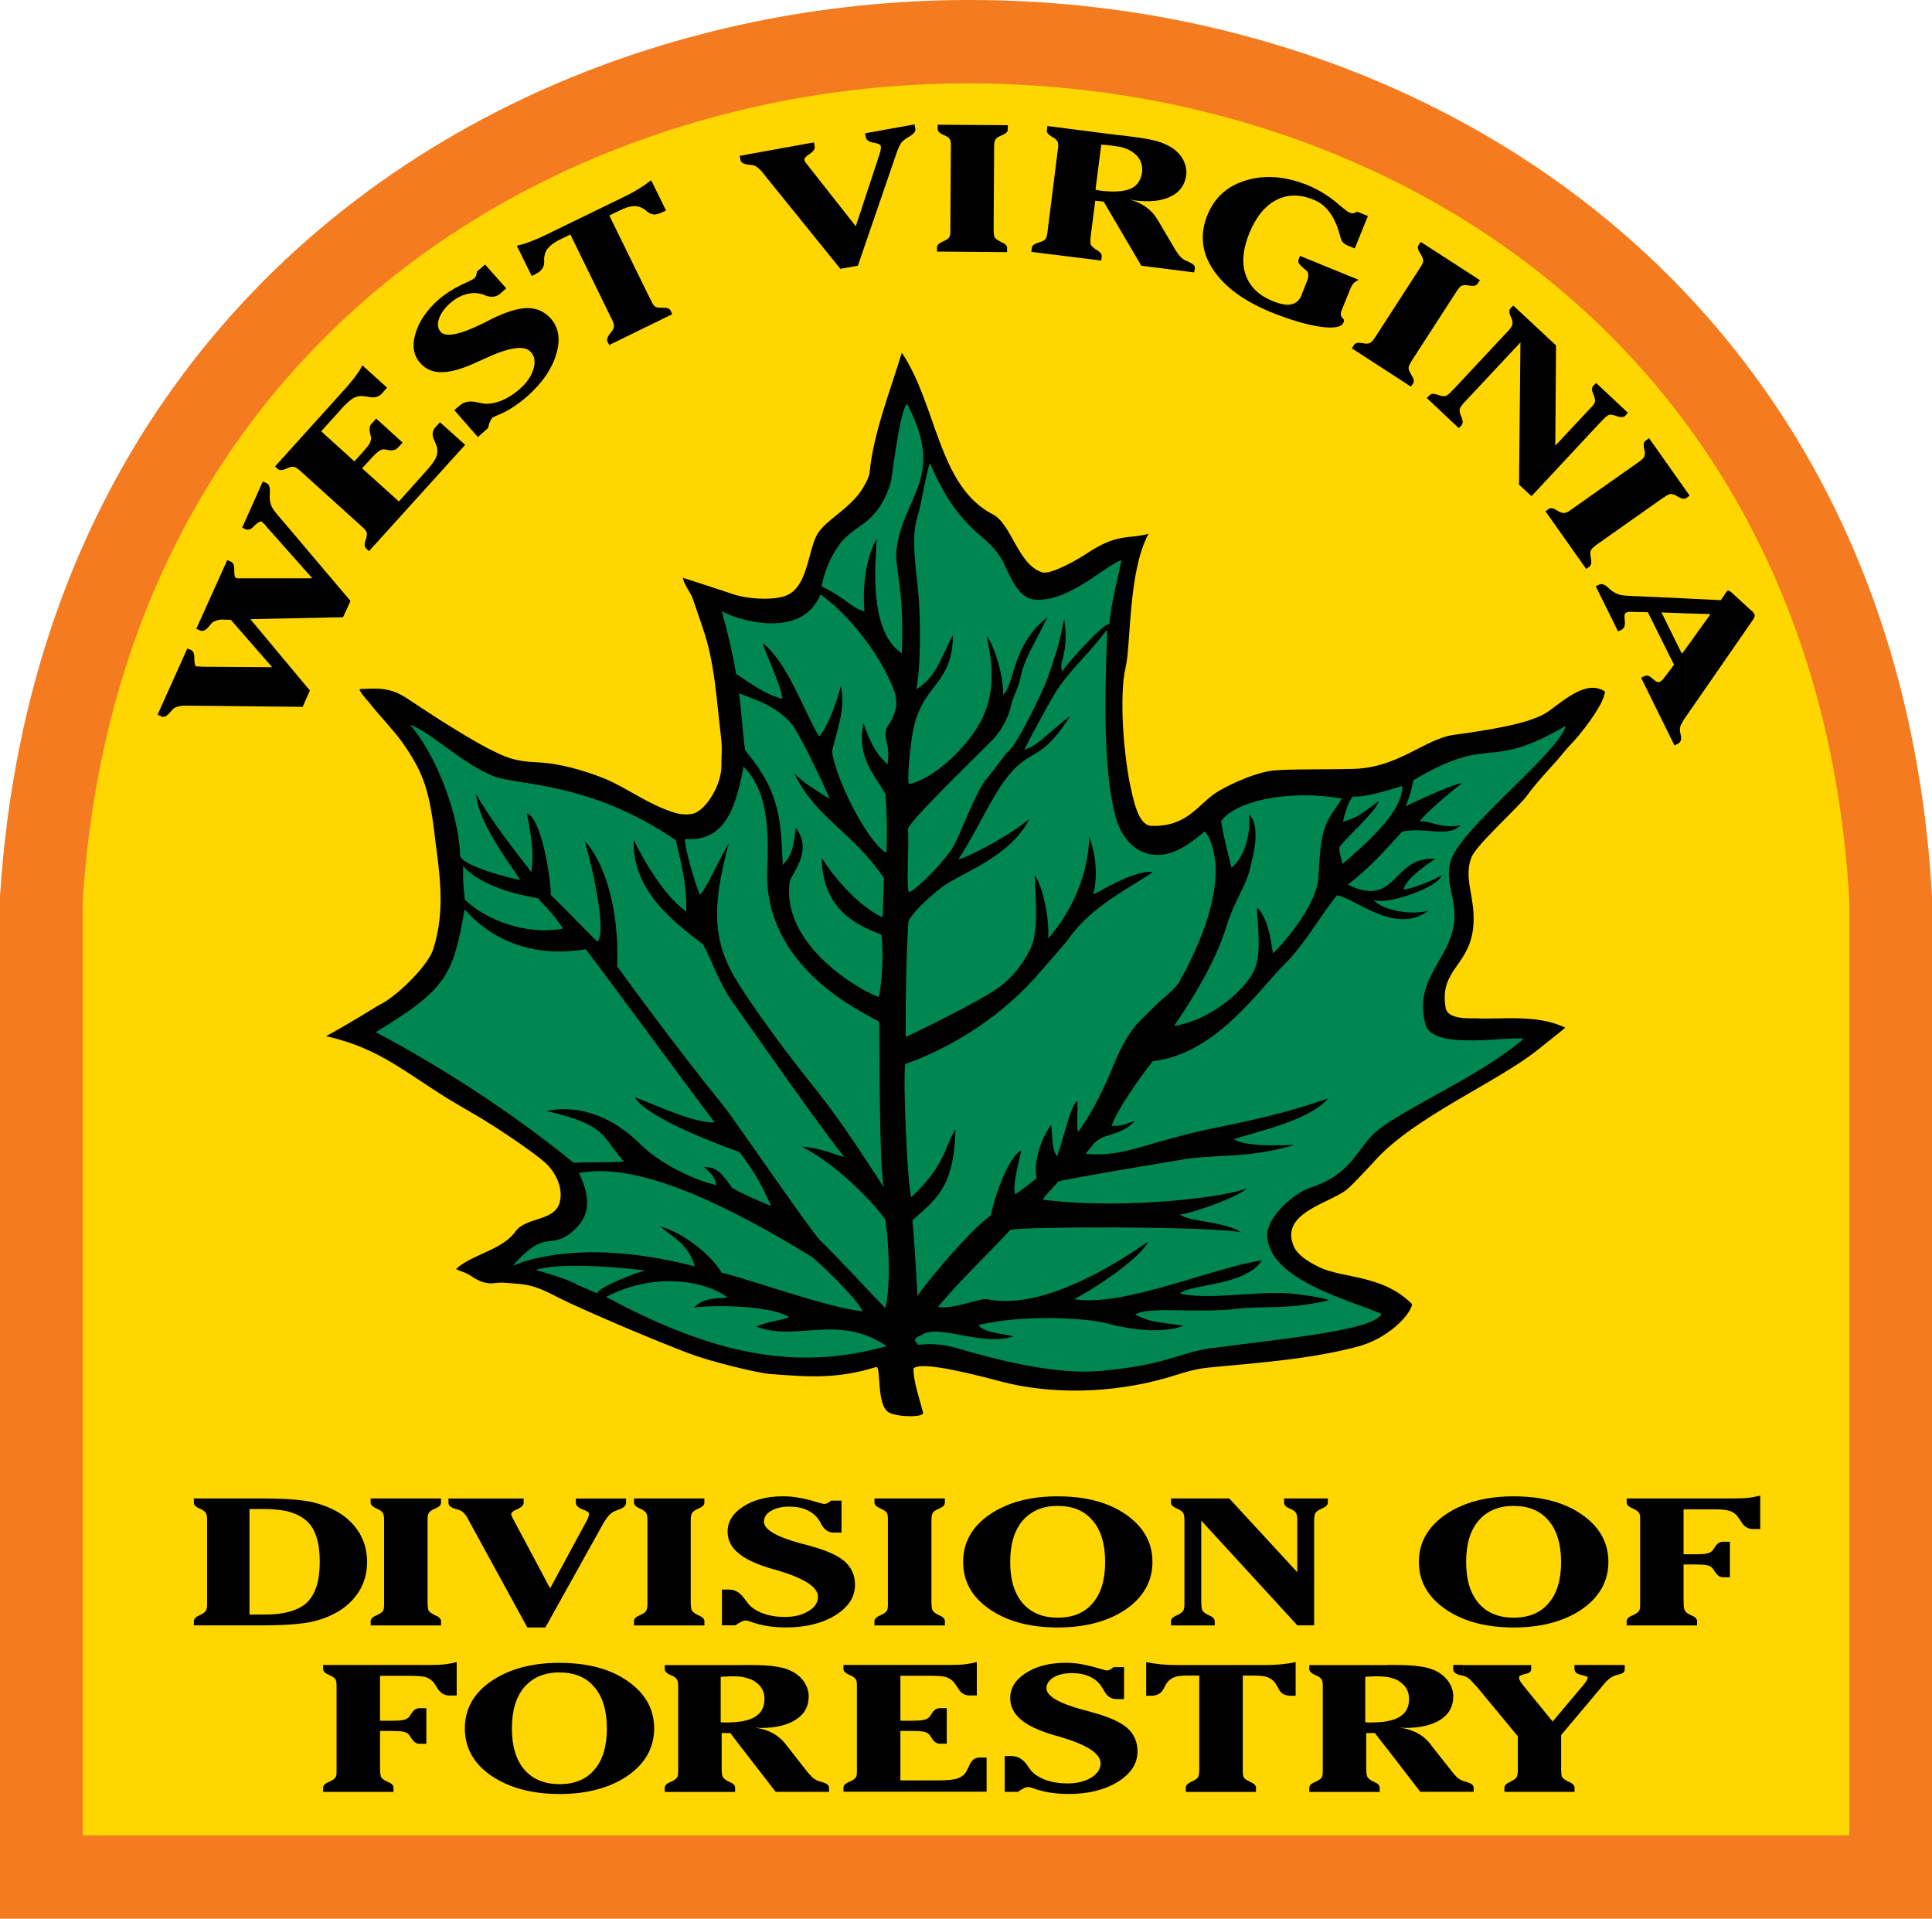
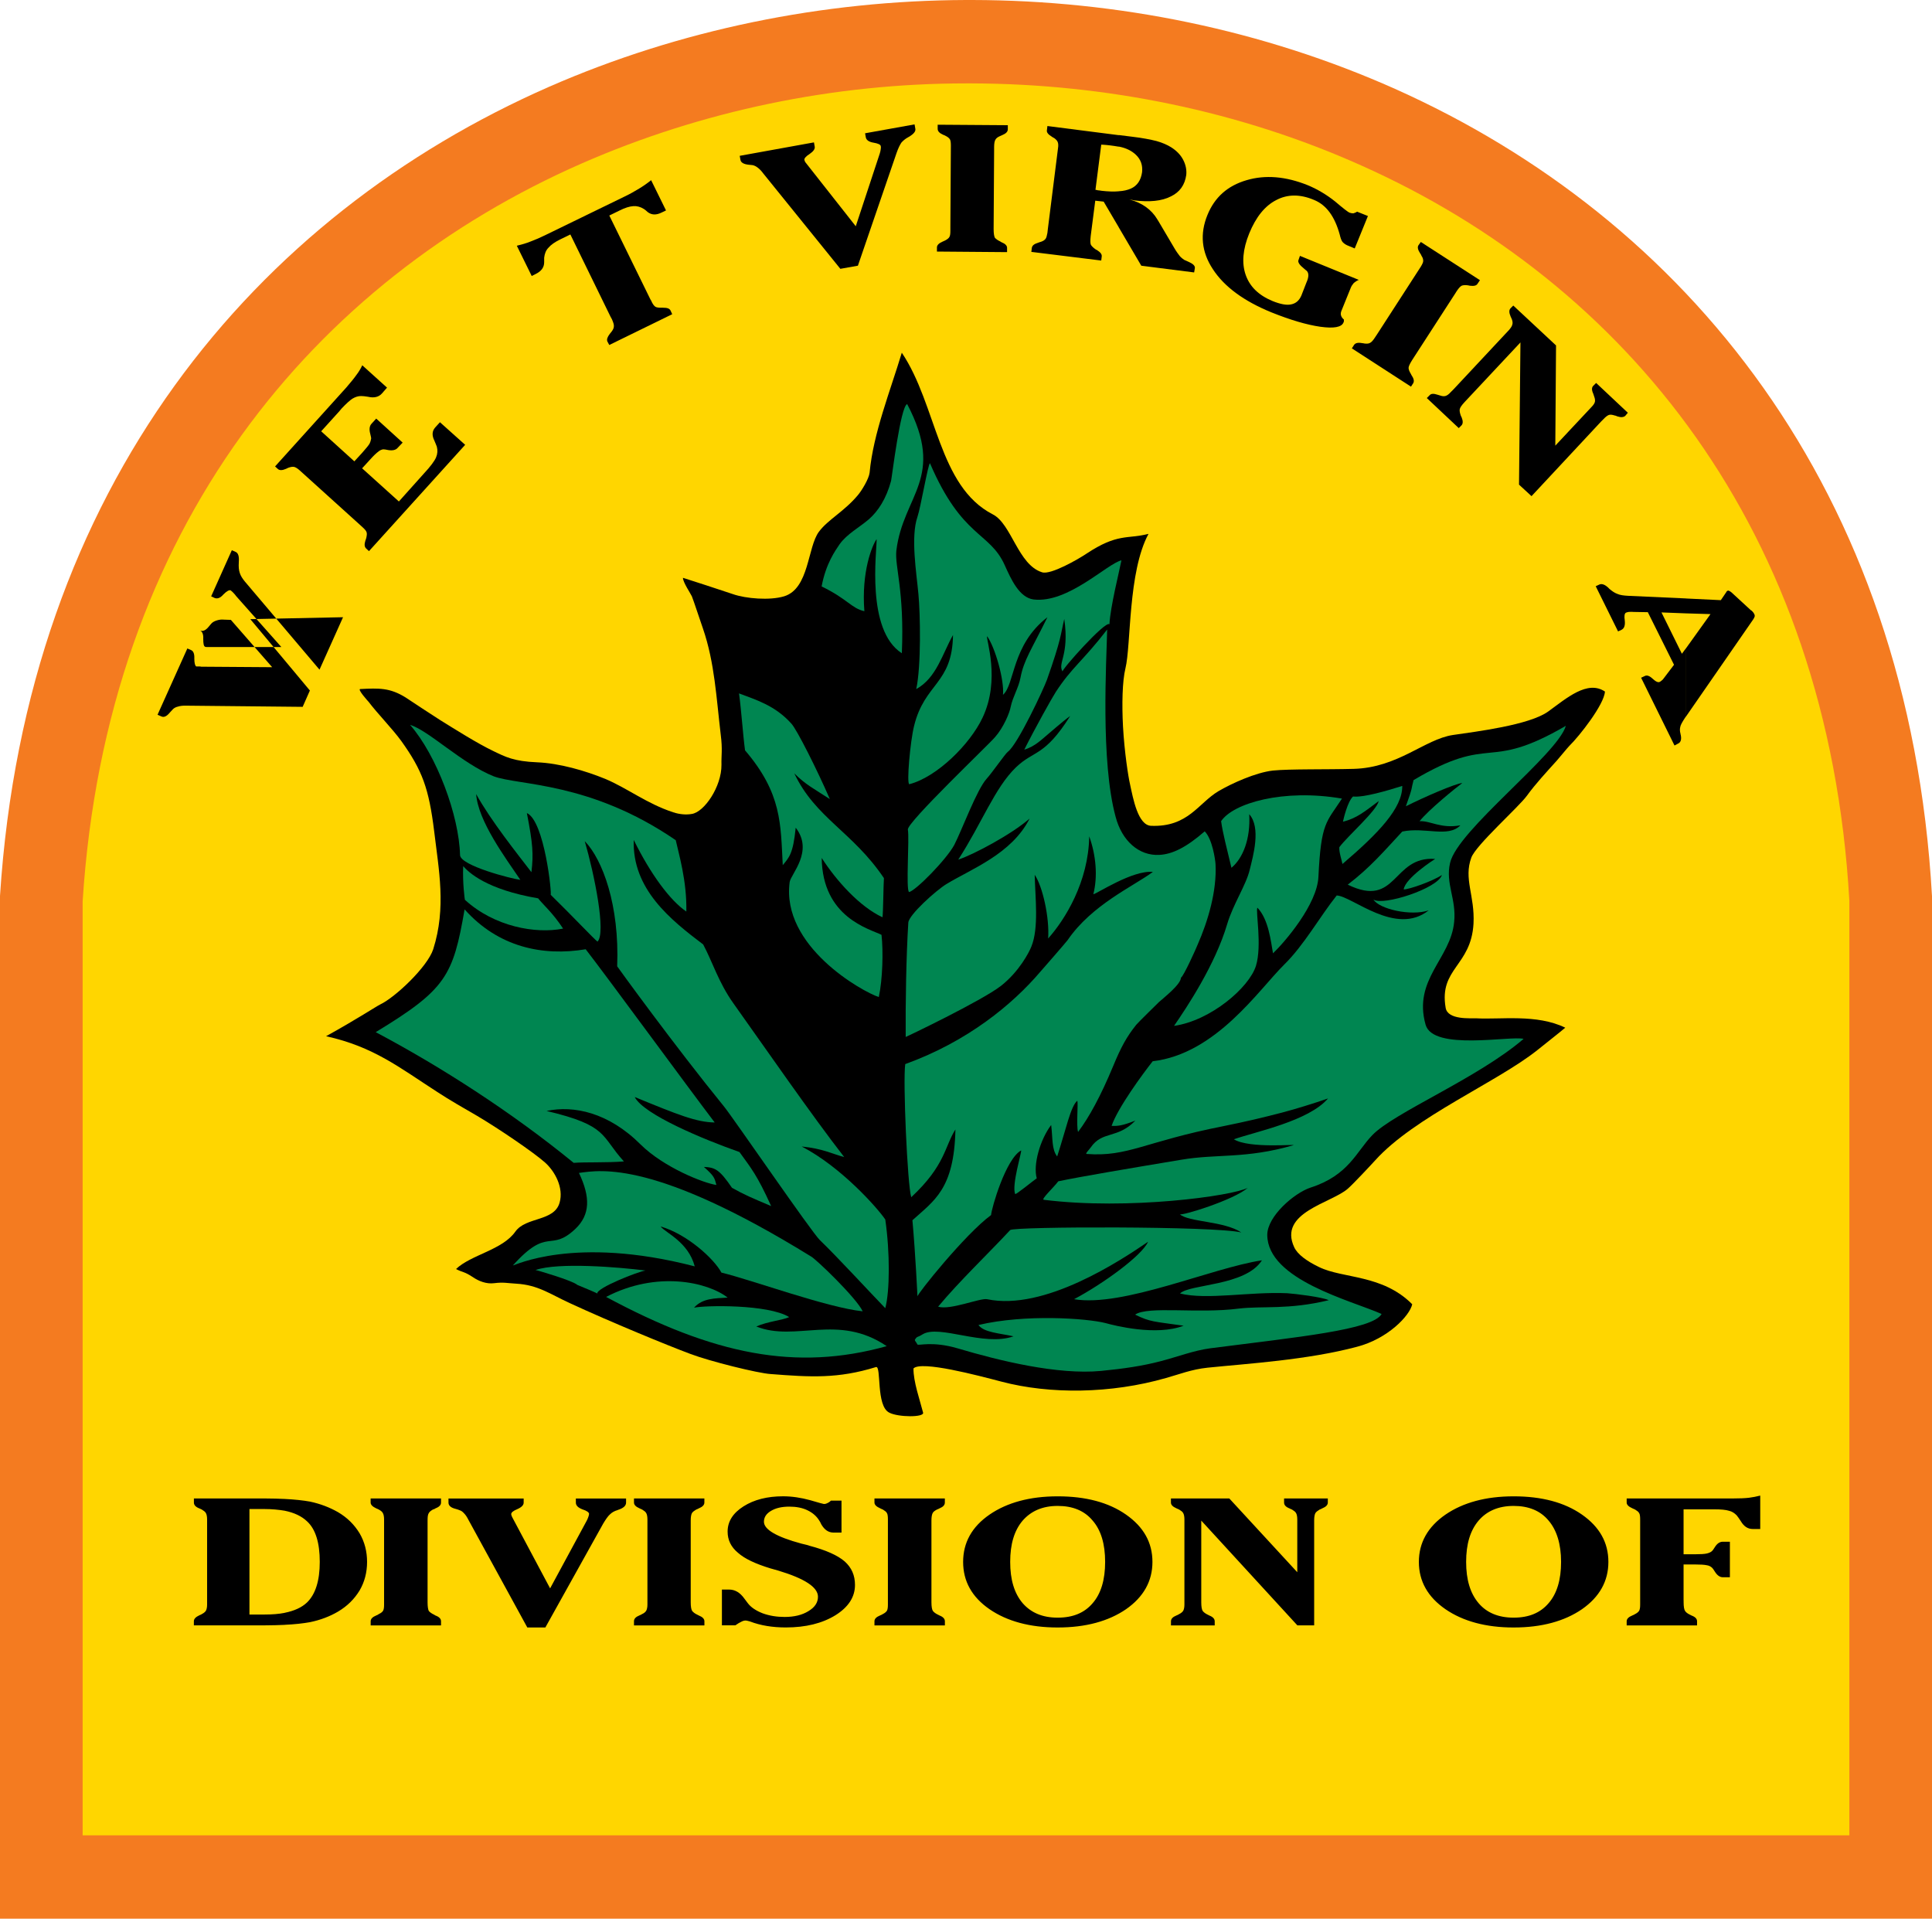
<svg xmlns="http://www.w3.org/2000/svg" id="brngafouzv-Layer_1" x="0px" y="0px" viewBox="0 0 471.28 468" style="enable-background:new 0 0 471.28 468;" xml:space="preserve">
  <style type="text/css"> .brngafouzv-st0{fill:#F47B20;} .brngafouzv-st1{fill:#FFD600;} .brngafouzv-st2{fill-rule:evenodd;clip-rule:evenodd;} .brngafouzv-st3{fill-rule:evenodd;clip-rule:evenodd;fill:#008651;} </style>
  <path class="brngafouzv-st0" d="M235.64,468H10.08H0v-10.14V219.17v-0.64C6.45,118.38,62.53,52.51,133.96,21.16 C165.84,7.21,200.77,0.12,235.64,0c0.53,0,1.05,0,1.52,0c35.57,0.06,70.97,7.33,103.14,21.68c70.5,31.53,125.35,97.16,130.98,196.9 v0.59v238.69V468H461.2H235.64z" />
  <path class="brngafouzv-st1" d="M235.64,447.67h215.48V219.7c-5.16-90.95-54.97-150.73-119.02-179.32c-29.65-13.3-62.29-19.92-94.94-20.04 c-0.47,0-1,0-1.52,0c-32.17,0-64.4,6.68-93.7,19.51C77,68.33,26.02,128.34,20.16,219.82v227.85H235.64z" />
  <g>
    <path class="brngafouzv-st2" d="M216.95,344.58c-3.34-1.58-1.88-11.55-3.28-11.13c-9.26,2.87-15.94,2.46-25.67,1.7 c-3.05-0.17-14.88-3.11-19.63-4.92c-5.51-2.05-19.46-7.79-29.36-12.37c-4.86-2.23-7.79-4.45-13.07-4.75 c-2.17-0.12-3.11-0.41-5.39-0.12c-1.88,0.24-3.75-0.47-5.27-1.52c-2.17-1.41-2.23-1-4.04-1.93c3.69-3.52,11.31-4.63,14.48-9.14 c2.58-3.63,9.44-2.4,10.78-7.03c1.06-3.69-1.17-7.68-3.52-9.79c-2.75-2.46-11.37-8.32-16.64-11.43c-3.05-1.76-6.74-3.87-9.67-5.8 c-9.2-5.92-15.47-11.02-27.13-13.6c7.33-4.04,12.42-7.38,13.19-7.74c3.63-1.7,11.54-9.14,12.95-13.48 c3.22-10.14,1.35-19.34,0.23-28.77c-1.29-10.43-2.87-14.83-8.03-22.03c-2.23-3.05-5.8-6.68-7.97-9.55 c-0.18-0.18-2.75-3.05-2.05-3.11c4.57-0.23,7.21-0.35,11.08,2.05c0.23,0.18,7.74,5.1,8.32,5.45c3.69,2.29,9.14,5.74,13.07,7.62 c2.93,1.41,4.98,2.52,10.72,2.75c5.45,0.23,11.72,2.05,16.58,4.04c5.45,2.29,10.14,6.04,16.58,8.15c1.58,0.53,3.22,0.64,4.51,0.41 c3.05-0.41,7.33-6.68,7.27-12.01c-0.06-2.29,0.29-3.69-0.18-7.33c-1.06-8.85-1.47-17.58-4.34-25.9c-0.47-1.29-2.29-6.86-2.7-7.85 c-0.29-0.64-2.23-3.52-2.17-4.51c1.7,0.53,8.91,2.87,12.19,3.98c3.16,1.11,9.02,1.58,12.48,0.53c6.15-1.88,5.68-12.01,8.5-15.76 c2.23-2.99,6.09-4.86,9.49-8.91c0.94-1.11,2.7-3.98,2.87-5.51c0.88-9.55,5.1-20.1,7.85-29.24c8.61,12.83,8.85,32.58,22.21,39.44 c4.57,2.34,6.15,12.31,12.01,14.12c2.11,0.7,8.96-3.28,10.78-4.51c7.68-5.1,9.96-3.52,15.18-4.86c-5.04,9.32-4.22,27.07-5.63,32.82 c-0.76,3.11-0.88,8.73-0.59,14.18c0.35,6.27,1.29,12.25,1.7,14.01c0.76,3.52,1.93,10.08,5.16,10.2c9.02,0.35,11.49-5.51,16.41-8.44 c3.28-1.93,9.14-4.57,13.3-5.04c4.1-0.41,13.07-0.23,19.69-0.41c10.84-0.29,17.29-7.21,24.2-8.26c5.57-0.82,18.64-2.4,23.27-5.74 c4.45-3.22,9.55-7.74,13.83-4.86c-0.18,3.16-6.21,10.84-8.67,13.24c-0.47,0.47-2.52,2.99-3.05,3.58c-2.58,2.87-5.16,5.63-7.33,8.61 c-2.05,2.81-12.37,11.96-13.54,15.06c-1.93,5.22,0.88,9.26,0.53,16.12c-0.59,10.37-8.44,10.9-6.8,20.51 c0.47,3.05,6.21,2.52,7.44,2.58c5.92,0.35,14.77-1.11,21.74,2.29c-1.23,1.06-4.98,3.99-6.86,5.51c-9.79,7.79-30,16.29-39.5,26.84 c-1,1.11-5.39,5.8-6.68,6.92c-3.99,3.52-17.05,5.8-13.07,14.3c0.82,1.76,3.11,3.4,6.04,4.81c5.86,2.87,15.47,1.76,22.74,9.08 c-0.64,2.87-6.04,8.44-13.48,10.37c-12.07,3.22-26.66,4.1-36.45,5.1c-3.93,0.41-6.97,1.64-10.14,2.52 c-13.48,3.87-28.36,3.99-40.14,0.88c-5.8-1.52-19.51-5.16-21.45-3.22c-0.06,3.17,1.58,7.79,2.34,10.78 C225.5,345.76,219.11,345.7,216.95,344.58z" />
    <path d="M417.25,149.79l-5.98-0.18v-3.63l8.5,0.41l1.35-1.99c0-0.06,0.06-0.12,0.12-0.18c0-0.06,0.06-0.06,0.18-0.12 c0.12-0.06,0.23-0.06,0.47,0.06c0.18,0.12,0.47,0.29,0.76,0.59l4.45,4.1c0,0,0.06,0,0.12,0.06c0.35,0.29,0.58,0.59,0.7,0.88 c0.12,0.18,0.12,0.35,0.12,0.53c-0.06,0.23-0.17,0.47-0.41,0.82l-16.35,23.62v-16.64L417.25,149.79z M411.27,149.61l-5.98-0.23 l4.98,10.08l1-1.35v16.64l-0.29,0.41c-0.64,1-1.05,1.7-1.11,2.17c-0.12,0.47-0.12,1,0.06,1.64c0,0.06,0,0.18,0.06,0.29 c0.23,1.11,0,1.82-0.64,2.11l-0.88,0.47l-8.15-16.53l0.88-0.41c0.53-0.29,1.17-0.06,1.93,0.65c0.76,0.7,1.35,1,1.76,0.76 c0.12-0.06,0.29-0.18,0.41-0.29c0.18-0.12,0.29-0.23,0.47-0.47l2.58-3.4l-6.39-12.83l-3.52-0.06c-0.47-0.06-0.82,0-1.17,0 c-0.29,0.06-0.53,0.12-0.64,0.18c-0.35,0.18-0.47,0.82-0.29,1.93c0.12,1.17-0.12,1.88-0.76,2.23l-0.88,0.41l-5.45-11.02l0.88-0.41 c0.64-0.29,1.46,0,2.46,1.05l0.06,0.06c0.64,0.53,1.23,0.94,1.88,1.17c0.64,0.29,1.52,0.41,2.64,0.47l14.12,0.64V149.61z" />
-     <path d="M376.99,124.71l0.82-0.59c0.41-0.29,1.06-0.18,1.88,0.29c0.29,0.18,0.47,0.29,0.65,0.41c0.53,0.23,0.94,0.35,1.29,0.29 c0.35,0,0.82-0.23,1.41-0.64l0.82-0.59l16.12-11.37c0.59-0.41,0.94-0.82,1.11-1.11c0.12-0.35,0.18-0.76,0.12-1.29 c-0.06-0.23-0.12-0.47-0.18-0.76c-0.18-0.94-0.06-1.58,0.41-1.88l0.82-0.59l9.9,14.01l-0.82,0.59c-0.47,0.29-1.11,0.23-1.93-0.29 c-0.29-0.12-0.47-0.29-0.64-0.35c-0.47-0.23-0.88-0.35-1.29-0.35c-0.35,0.06-0.88,0.29-1.58,0.82l-0.64,0.41l-15.71,11.08 c-0.88,0.64-1.35,1.11-1.52,1.52c-0.12,0.35-0.12,0.88,0,1.58c0,0.12,0.06,0.23,0.06,0.35c0.18,1,0.06,1.58-0.35,1.93l-0.82,0.59 L376.99,124.71z" />
    <path d="M397.09,100.68l-0.64,0.76c-0.41,0.35-1.05,0.41-1.93,0.12c-0.29-0.12-0.53-0.23-0.7-0.23c-0.53-0.18-1-0.23-1.35-0.12 c-0.35,0.12-0.82,0.47-1.41,1.11l-0.53,0.53l-16.94,18.17l-3.05-2.81l0.35-34.69L357.24,98.1c-0.7,0.76-1.11,1.35-1.17,1.76 c-0.06,0.41,0.06,0.94,0.29,1.58c0.06,0.12,0.12,0.23,0.18,0.35c0.35,0.88,0.35,1.52,0,1.93l-0.7,0.7l-7.79-7.33l0.7-0.7 c0.35-0.41,1-0.41,1.88-0.12c0.35,0.12,0.59,0.18,0.76,0.23c0.53,0.18,0.94,0.18,1.29,0.06c0.35-0.12,0.76-0.41,1.23-0.94l0.7-0.7 l13.48-14.42c0.47-0.53,0.76-1,0.82-1.35c0.12-0.35,0.06-0.76-0.12-1.29c-0.06-0.18-0.18-0.35-0.29-0.64 c-0.41-0.94-0.41-1.58-0.06-1.99l0.7-0.7l10.43,9.73l-0.18,24.44l8.79-9.38c0.53-0.53,0.82-1,0.88-1.35c0.06-0.35,0-0.76-0.18-1.23 c-0.06-0.18-0.12-0.41-0.23-0.7c-0.41-0.88-0.41-1.52,0-1.93l0.7-0.7L397.09,100.68z" />
    <path d="M329.76,84.97l0.53-0.82c0.29-0.47,0.94-0.64,1.88-0.47c0.35,0.06,0.59,0.06,0.76,0.12c0.59,0.06,1,0,1.29-0.18 c0.35-0.18,0.7-0.59,1.05-1.11l0.59-0.88l10.72-16.58c0.35-0.59,0.59-1.05,0.59-1.41c0-0.41-0.12-0.82-0.41-1.23 c-0.06-0.18-0.18-0.41-0.35-0.64c-0.53-0.82-0.7-1.47-0.41-1.93l0.59-0.82l14.42,9.32l-0.59,0.88c-0.29,0.47-0.88,0.59-1.88,0.47 c-0.29-0.06-0.53-0.12-0.7-0.12c-0.53-0.06-1,0-1.29,0.12c-0.35,0.18-0.76,0.64-1.23,1.35l-0.41,0.65l-10.43,16.12 c-0.59,0.94-0.88,1.58-0.88,1.93c0,0.41,0.24,0.94,0.59,1.52c0.06,0.12,0.12,0.23,0.18,0.35c0.53,0.76,0.64,1.41,0.35,1.88 l-0.53,0.82L329.76,84.97z" />
    <path d="M331.46,68.27c-0.47,0.18-0.88,0.47-1.23,0.76c-0.29,0.35-0.59,0.76-0.76,1.23l-2.23,5.51c-0.18,0.41-0.23,0.82-0.12,1.17 c0.12,0.41,0.35,0.7,0.7,1c0,0.12,0,0.29,0,0.41c0,0.12-0.06,0.23-0.12,0.35c-0.47,1.11-2.34,1.46-5.63,1 c-3.28-0.47-7.27-1.64-11.95-3.52c-6.74-2.75-11.49-6.27-14.24-10.49c-2.81-4.22-3.22-8.67-1.35-13.24 c1.76-4.34,4.92-7.15,9.55-8.5c4.57-1.35,9.55-0.94,14.94,1.23c2.4,1,4.63,2.34,6.68,3.98c1.99,1.7,3.16,2.58,3.46,2.7 c0.35,0.12,0.64,0.18,0.94,0.18c0.23-0.06,0.59-0.18,0.94-0.41l2.64,1.06l-3.22,7.91l-1.41-0.59c-0.64-0.23-1.11-0.53-1.46-0.88 c-0.29-0.29-0.47-0.76-0.64-1.35c-0.06-0.12-0.06-0.29-0.12-0.47c-1.23-4.51-3.28-7.33-6.33-8.56c-3.34-1.41-6.45-1.41-9.2,0.06 c-2.75,1.41-4.92,4.1-6.56,8.09c-1.58,3.87-1.88,7.27-0.88,10.14c1,2.87,3.16,4.98,6.56,6.39c1.88,0.76,3.4,1.06,4.51,0.82 c1.17-0.23,1.99-0.94,2.52-2.17l1.23-3.16c0.35-0.76,0.47-1.35,0.47-1.76c0-0.47-0.12-0.82-0.41-1.11 c-0.18-0.12-0.35-0.29-0.64-0.53c-1.11-0.88-1.58-1.58-1.35-2.11l0.35-1L331.46,68.27z" />
    <path d="M272.91,46.65c1.17-0.06,2.11-0.29,2.93-0.64c1.58-0.7,2.46-2.05,2.75-3.99c0.18-1.7-0.29-3.11-1.52-4.28 c-1-0.94-2.34-1.64-4.16-1.99v-2.81l3.28,0.41c2.52,0.29,4.51,0.7,5.92,1.05c1.46,0.41,2.64,0.94,3.57,1.52 c1.29,0.82,2.29,1.82,2.93,3.05c0.64,1.23,0.88,2.46,0.76,3.69c-0.35,2.46-1.58,4.22-3.81,5.27c-2.17,1.11-5.16,1.41-8.97,0.94 c-0.06-0.06-0.29-0.06-0.53-0.12c-0.29-0.06-0.47-0.06-0.64-0.12c3.16,0.82,5.45,2.46,6.92,4.92c0.06,0.12,0.12,0.23,0.18,0.29 l3.98,6.74c0.47,0.82,0.94,1.41,1.29,1.88c0.35,0.41,0.76,0.7,1.11,0.94c0.23,0.12,0.58,0.23,1.05,0.47 c1.05,0.47,1.58,0.94,1.52,1.52l-0.18,1.06l-12.89-1.64l-5.51-9.38V46.65z M268.63,35.28l-1.41,11.02c0.18,0,0.35,0.06,0.59,0.12 c0.23,0,0.53,0.06,0.94,0.12c1.58,0.18,2.99,0.23,4.16,0.12v8.79l-3.69-6.27l-2.05-0.23l-1.05,8.15l-0.06,0.47 c-0.12,1.11-0.12,1.82,0.06,2.17c0.23,0.35,0.59,0.7,1.17,1.11c0.12,0.06,0.23,0.12,0.35,0.18c0.82,0.53,1.17,1,1.11,1.52l-0.12,1 l-17.05-2.11l0.12-1c0.12-0.59,0.59-0.94,1.52-1.23c0.29-0.12,0.53-0.18,0.7-0.23c0.53-0.18,0.88-0.41,1.11-0.7 c0.23-0.29,0.35-0.82,0.47-1.47l0.12-1.05l2.46-19.57c0.12-0.7,0.06-1.23-0.06-1.52c-0.12-0.35-0.41-0.65-0.88-1 c-0.18-0.06-0.35-0.18-0.59-0.35c-0.88-0.53-1.29-1.06-1.17-1.58l0.12-1l17.41,2.23v2.81c-0.35-0.06-0.7-0.12-1.11-0.18 c-0.76-0.12-1.41-0.18-1.88-0.23C269.51,35.34,269.04,35.28,268.63,35.28z" />
    <path d="M228.55,61.36v-1c0-0.53,0.41-1,1.35-1.41c0.29-0.12,0.53-0.23,0.64-0.29c0.53-0.29,0.88-0.53,1.06-0.88 c0.18-0.29,0.23-0.82,0.23-1.52v-1l0.12-19.75c0-0.7-0.06-1.23-0.23-1.52c-0.18-0.29-0.53-0.59-1-0.82 c-0.18-0.12-0.35-0.18-0.64-0.29c-0.94-0.41-1.35-0.88-1.35-1.46v-1l17.11,0.12v1c0,0.59-0.47,1.05-1.35,1.41 c-0.29,0.12-0.53,0.23-0.65,0.29c-0.53,0.23-0.88,0.53-1.05,0.88c-0.17,0.29-0.29,0.88-0.29,1.76v0.76l-0.12,19.22 c0,1.05,0.12,1.76,0.29,2.11c0.23,0.29,0.7,0.64,1.35,0.94c0.06,0.06,0.18,0.12,0.29,0.18c0.88,0.35,1.35,0.82,1.35,1.35v1.06 L228.55,61.36z" />
    <path d="M209.27,64.81l-4.28,0.76l-18.81-23.27c-0.47-0.64-0.94-1.11-1.35-1.41c-0.35-0.29-0.76-0.47-1.11-0.59 c-0.29-0.06-0.64-0.06-1.11-0.12c-1.17-0.12-1.88-0.53-1.99-1.17l-0.18-1l18.11-3.28l0.18,1c0.12,0.59-0.29,1.17-1.23,1.82 c-0.94,0.59-1.35,1.11-1.29,1.46c0.06,0.12,0.12,0.29,0.18,0.47c0.12,0.12,0.23,0.35,0.41,0.53l11.95,15.18l5.86-17.76 c0.12-0.35,0.18-0.7,0.23-1.05c0.06-0.35,0.06-0.59,0-0.76c-0.06-0.35-0.65-0.64-1.76-0.82c-1.11-0.18-1.76-0.64-1.88-1.29l-0.18-1 l12.07-2.17l0.18,1c0.18,0.7-0.41,1.35-1.58,2.05c-0.06,0-0.06,0.06-0.12,0.06c-0.76,0.41-1.29,0.88-1.7,1.35 c-0.35,0.53-0.76,1.35-1.17,2.52L209.27,64.81z" />
    <path d="M148.62,84.15l-0.47-0.88c-0.18-0.47,0-1.05,0.59-1.82c0.18-0.23,0.35-0.41,0.47-0.59c0.35-0.47,0.53-0.88,0.53-1.23 c0.06-0.41-0.12-0.94-0.47-1.76l-0.35-0.64l-9.79-20.04l-2.52,1.23c-1.29,0.64-2.23,1.29-2.81,1.99c-0.65,0.65-0.94,1.47-1.06,2.46 c0,0.29,0,0.65,0,1.11c0,1.23-0.7,2.17-1.99,2.81l-1.05,0.53l-3.63-7.38c1.17-0.29,2.29-0.59,3.4-1.05 c1.11-0.41,2.34-0.94,3.63-1.58l19.28-9.38c1.35-0.64,2.46-1.29,3.52-1.93c1.06-0.64,1.99-1.29,2.93-2.05l3.63,7.38l-1.11,0.53 c-1.29,0.64-2.4,0.59-3.34-0.12c-0.35-0.35-0.7-0.59-0.94-0.76c-0.82-0.53-1.7-0.76-2.58-0.7c-0.94,0.06-2.05,0.41-3.34,1.06 l-2.52,1.23l10.02,20.45l0.18,0.29c0.35,0.82,0.7,1.29,1.05,1.52c0.29,0.18,0.82,0.23,1.52,0.23c0.12,0,0.23,0,0.35,0 c1,0,1.58,0.18,1.82,0.7l0.41,0.88L148.62,84.15z" />
-     <path d="M116.56,106.6l-5.74-6.56l1.29-1.11c1.05-0.94,2.46-1.23,4.22-0.82c0.59,0.12,1,0.23,1.41,0.29c1.23,0.23,2.7,0,4.34-0.59 c1.64-0.64,3.17-1.58,4.63-2.87c1.76-1.52,2.87-3.17,3.4-4.86c0.53-1.76,0.35-3.16-0.64-4.22c-1.52-1.76-5.33-1.17-11.43,1.7 c-0.76,0.35-1.41,0.64-1.82,0.82c-3.4,1.58-6.27,2.4-8.44,2.4c-2.17,0.06-3.93-0.7-5.27-2.23c-1.64-1.82-2.05-4.22-1.17-7.15 c0.82-2.93,2.7-5.68,5.57-8.26c1.7-1.47,3.52-2.64,5.57-3.63c2.05-0.94,3.11-1.46,3.16-1.58c0.23-0.18,0.35-0.35,0.47-0.65 c0.12-0.23,0.18-0.59,0.23-1.05l1.99-1.7l5.16,5.8l-1.46,1.29c-0.94,0.82-2.17,1-3.58,0.47c-0.41-0.18-0.7-0.29-0.94-0.35 c-1.29-0.35-2.58-0.35-3.87,0.06c-1.35,0.35-2.64,1.11-3.93,2.23c-1.35,1.23-2.23,2.52-2.64,3.75c-0.41,1.29-0.29,2.34,0.41,3.16 c1.29,1.41,4.75,0.7,10.43-2.11c0.82-0.41,1.41-0.7,1.82-0.94c3.69-1.82,6.68-2.75,8.97-2.75c2.23,0,4.16,0.88,5.68,2.58 c1.93,2.23,2.4,5.1,1.29,8.73c-1.06,3.57-3.4,6.97-7.03,10.2c-2.46,2.17-4.98,3.75-7.56,4.75c-0.53,0.23-0.82,0.41-0.94,0.47 c-0.23,0.23-0.41,0.53-0.59,0.94c-0.18,0.41-0.35,0.94-0.53,1.64L116.56,106.6z" />
    <path d="M90.01,134.43l-0.7-0.64c-0.41-0.41-0.47-1-0.18-1.93c0.12-0.29,0.18-0.53,0.23-0.7c0.12-0.59,0.18-1,0.06-1.35 c-0.12-0.35-0.47-0.76-1-1.23l-0.7-0.64l-14.65-13.24c-0.53-0.47-1-0.76-1.35-0.82c-0.35-0.06-0.76,0-1.29,0.18 c-0.18,0.06-0.41,0.18-0.64,0.29c-0.94,0.41-1.58,0.41-1.99,0.06l-0.7-0.64l17.35-19.22c1.11-1.29,1.93-2.29,2.46-3.05 c0.59-0.76,1.05-1.52,1.46-2.4l6.04,5.45l-1.23,1.41c-0.76,0.88-1.93,1.17-3.4,0.82c-0.7-0.12-1.29-0.18-1.7-0.18 c-0.76,0-1.41,0.23-2.11,0.64c-0.64,0.41-1.52,1.23-2.64,2.4l-0.53,0.64l-4.45,4.92l8.09,7.33l1.93-2.11c0.88-1,1.47-1.7,1.76-2.17 c0.23-0.47,0.35-0.88,0.41-1.29c0-0.29-0.12-0.64-0.23-1.17c-0.29-1.05-0.18-1.88,0.29-2.4l1.17-1.29l6.45,5.86l-1.17,1.23 c-0.47,0.59-1.29,0.76-2.34,0.59c-0.53-0.12-0.94-0.18-1.23-0.18c-0.41,0.06-0.82,0.23-1.23,0.59c-0.41,0.29-1.11,0.94-1.99,1.93 l-1.93,2.11l8.97,8.09l6.09-6.8c1.64-1.76,2.64-3.11,2.99-3.98c0.35-0.82,0.41-1.7,0.18-2.58c-0.12-0.35-0.35-0.88-0.59-1.46 c-0.64-1.29-0.59-2.34,0.18-3.22l1.17-1.29l6.15,5.51L90.01,134.43z" />
-     <path d="M83.68,150.55l-22.62,0.47l14.53,17.41l-1.76,3.98l-28.66-0.29c-0.64,0-1.23,0.06-1.76,0.23 c-0.53,0.12-0.94,0.35-1.23,0.64c-0.18,0.18-0.41,0.47-0.76,0.82c-0.76,0.94-1.46,1.23-2.05,0.94l-0.94-0.41l7.27-16.17l0.94,0.41 c0.53,0.23,0.82,0.94,0.76,2.05c0,1.11,0.18,1.76,0.47,1.93c0.06,0,0.23,0,0.59,0c0.23,0,0.47,0,0.64,0.06l17.29,0.12L56.32,151.2 l-1.7-0.06c-0.59-0.06-1.11,0-1.7,0.18c-0.59,0.18-1,0.41-1.29,0.7c-0.18,0.18-0.41,0.47-0.7,0.82c-0.76,0.94-1.47,1.23-2.11,0.94 l-0.94-0.41l7.56-16.76l0.94,0.41c0.53,0.29,0.82,0.94,0.76,2.05c0,1.17,0.12,1.82,0.47,1.93c0.06,0.06,0.23,0.06,0.59,0.06 c0.23,0,0.47,0,0.64,0h17.35l-11.08-12.48l-0.12-0.18c-0.59-0.7-1-1.06-1.17-1.17c-0.35-0.12-0.94,0.18-1.76,1 c-0.76,0.88-1.46,1.11-2.11,0.88l-0.88-0.41l5.04-11.25l0.94,0.41c0.64,0.29,0.88,1.11,0.76,2.52c0,0.06,0,0.12,0,0.12 c-0.06,0.94,0,1.76,0.23,2.46c0.23,0.76,0.7,1.46,1.29,2.17l18.17,21.45L83.68,150.55z" />
-     <path d="M356.95,437.06v-2.64c0.24,0.06,0.47,0.17,0.82,0.23c1.11,0.35,1.7,0.76,1.7,1.35v1.05H356.95L356.95,437.06z M356.95,408.75c0.12,0.06,0.17,0.06,0.24,0.06c0.47,0.18,0.88,0.41,1.29,0.76c0.41,0.41,1.05,1.05,1.93,2.05l9.84,11.9v7.44v0.76 c0,0.82-0.12,1.41-0.29,1.76c-0.18,0.29-0.53,0.59-1.05,0.82c-0.18,0.12-0.41,0.23-0.7,0.41c-0.82,0.35-1.23,0.82-1.23,1.35v1 h17.11v-1c0-0.59-0.47-1-1.29-1.41c-0.17-0.06-0.29-0.12-0.35-0.18c-0.7-0.29-1.11-0.64-1.35-0.94c-0.23-0.35-0.29-1.05-0.29-2.11 v-8.2L391,411.1l0.17-0.23c1.11-1.35,2.23-2.11,3.34-2.34c0.7-0.17,1.23-0.35,1.46-0.53c0.23-0.17,0.35-0.47,0.35-0.88v-1h-12.25v1 c0,0.7,0.53,1.17,1.58,1.41c1.11,0.24,1.64,0.47,1.64,0.59c0,0.23-0.12,0.53-0.29,0.88c-0.23,0.35-0.59,0.82-1.05,1.35l-7.21,8.56 l-7.21-8.85c-0.35-0.47-0.64-0.82-0.76-1.11c-0.12-0.29-0.24-0.59-0.24-0.82c0-0.35,0.53-0.59,1.52-0.82 c1-0.18,1.46-0.59,1.46-1.17v-1h-16.58V408.75z M356.95,406.12v2.64c-0.24-0.06-0.47-0.12-0.82-0.18 c-1.11-0.29-1.64-0.76-1.64-1.47v-1H356.95L356.95,406.12z M356.95,434.42c-0.12-0.06-0.17-0.06-0.29-0.12 c-0.35-0.12-0.76-0.41-1.23-0.76c-0.41-0.41-0.88-0.94-1.46-1.7l-4.86-6.15c0-0.06-0.12-0.18-0.18-0.29 c-1.76-2.23-4.28-3.58-7.44-3.99c0.12,0,0.35,0,0.64,0c0.23,0.06,0.41,0.06,0.53,0.06c3.81,0,6.74-0.7,8.79-2.05 c2.05-1.35,3.05-3.22,3.05-5.69c0-1.23-0.41-2.46-1.17-3.57c-0.82-1.17-1.93-2.05-3.28-2.7c-1.05-0.47-2.29-0.82-3.75-1 c-1.46-0.23-3.46-0.35-6.04-0.35h-1.88v2.93c1.35,0.23,2.46,0.64,3.34,1.35c1.35,1,1.99,2.34,1.99,4.04c0,1.93-0.7,3.34-2.23,4.28 c-0.76,0.53-1.82,0.88-3.11,1.11v6.74l8.09,10.49h10.49V434.42z M338.37,406.12v2.93c-0.64-0.12-1.41-0.17-2.17-0.17 c-0.82,0-1.41,0-1.88,0.06c-0.47,0-0.88,0-1.29,0.06v11.08c0.17,0,0.35,0.06,0.59,0.06c0.23,0,0.53,0,0.94,0 c1.46,0,2.7-0.12,3.81-0.29v6.74l-2.99-3.87h-2.11v8.26v0.47c0,1.06,0.12,1.76,0.35,2.11c0.23,0.29,0.64,0.64,1.29,0.94 c0.12,0.06,0.23,0.12,0.35,0.18c0.88,0.35,1.29,0.82,1.29,1.41v1h-17.17v-1c0-0.59,0.47-1.05,1.35-1.41 c0.29-0.12,0.53-0.23,0.7-0.35c0.47-0.23,0.82-0.53,1-0.82c0.18-0.35,0.23-0.82,0.23-1.52v-1v-19.75c0-0.7-0.06-1.23-0.23-1.52 c-0.23-0.35-0.53-0.64-1-0.88c-0.18-0.06-0.41-0.18-0.64-0.29c-0.94-0.41-1.41-0.88-1.41-1.41v-1H338.37L338.37,406.12z M181.14,426.63v-6.8c1.29-0.24,2.29-0.59,3.11-1.11c1.47-0.94,2.23-2.34,2.23-4.28c0-1.7-0.65-3.05-1.99-4.04 c-0.88-0.7-1.99-1.11-3.34-1.35v-2.93h1.88c2.58,0,4.57,0.12,6.04,0.35c1.47,0.18,2.7,0.53,3.69,1c1.41,0.64,2.52,1.52,3.34,2.7 c0.76,1.11,1.17,2.34,1.17,3.57c0,2.46-1,4.34-3.11,5.69c-2.05,1.35-4.92,2.05-8.73,2.05c-0.12,0-0.29,0-0.59-0.06 c-0.23,0-0.47,0-0.59,0c3.17,0.41,5.63,1.76,7.38,3.99c0.12,0.12,0.18,0.23,0.23,0.29l4.81,6.15c0.59,0.76,1.11,1.29,1.52,1.7 c0.41,0.35,0.82,0.64,1.23,0.76c0.23,0.12,0.59,0.23,1.11,0.35c1.11,0.35,1.7,0.76,1.7,1.35v1.05h-13.01L181.14,426.63 L181.14,426.63z M205.75,437.06v-1c0-0.59,0.47-1.05,1.35-1.41c0.29-0.12,0.53-0.23,0.7-0.35c0.47-0.23,0.82-0.53,1-0.82 c0.18-0.35,0.23-0.82,0.23-1.52v-1v-19.75c0-0.7-0.06-1.23-0.23-1.52c-0.23-0.35-0.53-0.64-1-0.88c-0.18-0.06-0.41-0.18-0.64-0.29 c-0.94-0.41-1.41-0.88-1.41-1.41v-1h25.9c1.7,0,2.93-0.06,3.87-0.18c0.94-0.12,1.82-0.29,2.76-0.53v8.15h-1.82 c-1.23,0-2.17-0.65-2.87-1.93c-0.41-0.64-0.76-1.11-1-1.41c-0.53-0.53-1.17-0.94-1.88-1.17c-0.76-0.17-1.93-0.29-3.57-0.29h-0.82 h-6.68v10.96h2.81c1.35,0,2.29-0.06,2.81-0.18c0.53-0.12,0.94-0.29,1.23-0.53c0.23-0.18,0.47-0.53,0.76-1 c0.59-0.94,1.23-1.35,1.99-1.35h1.7v8.67h-1.7c-0.76,0-1.41-0.47-1.99-1.41c-0.29-0.47-0.53-0.82-0.76-1 c-0.29-0.24-0.7-0.47-1.23-0.53c-0.53-0.12-1.46-0.18-2.81-0.18h-2.81v12.07h9.14c2.4,0,4.04-0.18,4.92-0.53 c0.82-0.29,1.52-0.82,1.99-1.58c0.18-0.35,0.41-0.82,0.7-1.41c0.53-1.35,1.35-2.05,2.52-2.05h1.76v8.32H205.75L205.75,437.06z M245.08,437.06v-8.73h1.7c1.41,0,2.7,0.7,3.75,2.17c0.29,0.47,0.59,0.88,0.82,1.17c0.76,1,1.99,1.82,3.63,2.46 c1.64,0.59,3.46,0.88,5.33,0.88c2.4,0,4.34-0.47,5.86-1.41c1.52-0.94,2.29-2.11,2.29-3.52c0-2.34-3.22-4.45-9.73-6.39 c-0.82-0.23-1.41-0.41-1.88-0.53c-3.63-1.11-6.27-2.34-7.91-3.81c-1.64-1.41-2.52-3.11-2.52-5.16c0-2.46,1.29-4.51,3.87-6.15 c2.58-1.64,5.8-2.46,9.67-2.46c2.23,0,4.4,0.35,6.56,0.94c2.17,0.64,3.34,0.94,3.46,0.94c0.23,0,0.47-0.06,0.76-0.18 c0.23-0.12,0.53-0.35,0.88-0.64h2.58v7.79h-1.88c-1.29,0-2.29-0.7-2.99-1.99c-0.23-0.41-0.41-0.7-0.53-0.88 c-0.7-1.17-1.64-1.99-2.93-2.58c-1.23-0.59-2.7-0.88-4.4-0.88c-1.82,0-3.34,0.35-4.51,1.06c-1.11,0.7-1.7,1.58-1.7,2.64 c0,1.88,3.05,3.69,9.2,5.33c0.82,0.23,1.52,0.35,1.93,0.53c3.99,1.05,6.86,2.34,8.56,3.81c1.7,1.52,2.52,3.4,2.52,5.74 c0,2.93-1.58,5.39-4.75,7.38c-3.22,1.99-7.21,2.99-12.07,2.99c-3.28,0-6.21-0.47-8.79-1.46c-0.53-0.18-0.88-0.23-1.05-0.23 c-0.29,0-0.64,0.06-1.05,0.29c-0.41,0.18-0.88,0.47-1.46,0.88H245.08L245.08,437.06z M289.26,437.06v-1c0-0.53,0.41-1,1.23-1.41 c0.29-0.12,0.53-0.23,0.7-0.35c0.53-0.23,0.88-0.53,1.06-0.82c0.18-0.35,0.29-0.94,0.29-1.76v-0.76v-22.27h-2.81 c-1.47,0-2.58,0.12-3.4,0.47c-0.82,0.35-1.52,0.94-1.99,1.82c-0.12,0.23-0.29,0.59-0.53,1c-0.53,1.05-1.58,1.64-2.99,1.64h-1.23 v-8.2c1.17,0.23,2.34,0.41,3.52,0.53c1.17,0.12,2.52,0.18,3.99,0.18h21.45c1.46,0,2.75-0.06,3.98-0.18 c1.17-0.12,2.4-0.29,3.52-0.53v8.2h-1.17c-1.46,0-2.4-0.53-2.93-1.58c-0.23-0.47-0.41-0.82-0.59-1.05 c-0.47-0.88-1.17-1.46-1.99-1.82c-0.82-0.35-1.99-0.47-3.46-0.47h-2.75v22.74v0.35c0,0.88,0.06,1.46,0.29,1.82 c0.18,0.29,0.64,0.59,1.29,0.88c0.06,0.06,0.18,0.12,0.29,0.18c0.88,0.35,1.35,0.82,1.35,1.41v1H289.26z M181.14,406.12v2.93 c-0.65-0.12-1.41-0.17-2.17-0.17c-0.82,0-1.41,0-1.88,0.06c-0.47,0-0.88,0-1.29,0.06v11.08c0.12,0,0.35,0.06,0.59,0.06 c0.23,0,0.53,0,0.88,0c1.46,0,2.75-0.12,3.87-0.29v6.8l-2.99-3.93h-2.11v8.26v0.47c0,1.06,0.12,1.76,0.35,2.11 c0.23,0.29,0.64,0.64,1.29,0.94c0.12,0.06,0.23,0.12,0.29,0.18c0.94,0.35,1.35,0.82,1.35,1.41v1h-17.17v-1 c0-0.59,0.47-1.05,1.35-1.41c0.29-0.12,0.53-0.23,0.7-0.35c0.47-0.23,0.82-0.53,1-0.82c0.18-0.35,0.23-0.82,0.23-1.52v-1v-19.75 c0-0.7-0.06-1.23-0.29-1.52c-0.18-0.35-0.47-0.64-0.94-0.88c-0.18-0.06-0.41-0.18-0.7-0.29c-0.88-0.41-1.35-0.88-1.35-1.41v-1 H181.14L181.14,406.12z M136.48,437.59v-2.4l0,0c3.69,0,6.5-1.17,8.5-3.52c2.05-2.34,3.05-5.74,3.05-10.08 c0-4.34-1-7.74-3.05-10.08c-1.99-2.4-4.86-3.57-8.5-3.57l0,0v-2.34l0,0c6.8,0,12.37,1.46,16.64,4.45c4.28,2.99,6.45,6.8,6.45,11.54 c0,4.69-2.17,8.56-6.45,11.54C148.85,436.06,143.28,437.59,136.48,437.59L136.48,437.59z M92.71,430.96v0.47 c0,1.06,0.12,1.76,0.29,2.11c0.23,0.29,0.64,0.64,1.29,0.94c0.12,0.06,0.23,0.12,0.35,0.18c0.94,0.35,1.35,0.82,1.35,1.41v1H78.82 v-1c0-0.59,0.47-1.05,1.35-1.41c0.29-0.12,0.53-0.23,0.7-0.35c0.47-0.23,0.82-0.53,1-0.82c0.18-0.35,0.23-0.82,0.23-1.52v-1v-19.75 c0-0.7-0.06-1.23-0.23-1.52c-0.23-0.35-0.53-0.64-1-0.88c-0.18-0.06-0.41-0.18-0.64-0.29c-0.94-0.41-1.41-0.88-1.41-1.41v-1h25.9 c1.7,0,2.99-0.06,3.93-0.18c0.94-0.12,1.82-0.29,2.75-0.53v8.15h-1.82c-1.23,0-2.23-0.65-2.99-1.93c-0.35-0.64-0.7-1.11-0.94-1.41 c-0.53-0.53-1.17-0.94-1.88-1.17c-0.76-0.17-1.99-0.29-3.57-0.29h-0.88h-6.62v10.96h2.81c1.35,0,2.29-0.06,2.81-0.18 c0.53-0.12,0.94-0.29,1.23-0.53c0.23-0.18,0.47-0.53,0.76-1c0.59-0.94,1.23-1.35,1.99-1.35h1.7v8.67h-1.7 c-0.76,0-1.41-0.47-1.99-1.41c-0.29-0.47-0.53-0.82-0.76-1c-0.29-0.24-0.7-0.47-1.23-0.53c-0.53-0.12-1.47-0.18-2.81-0.18h-2.81 V430.96L92.71,430.96z M136.48,405.59v2.34c-3.69,0-6.5,1.23-8.56,3.57c-2.05,2.4-3.05,5.74-3.05,10.08c0,4.34,1,7.68,3.05,10.08 c2.05,2.34,4.86,3.52,8.56,3.52v2.4c-6.8,0-12.31-1.52-16.64-4.45c-4.34-2.99-6.45-6.86-6.45-11.54c0-4.69,2.11-8.56,6.45-11.54 C124.18,407.11,129.69,405.59,136.48,405.59z" />
+     <path d="M83.68,150.55l-22.62,0.47l14.53,17.41l-1.76,3.98l-28.66-0.29c-0.64,0-1.23,0.06-1.76,0.23 c-0.53,0.12-0.94,0.35-1.23,0.64c-0.18,0.18-0.41,0.47-0.76,0.82c-0.76,0.94-1.46,1.23-2.05,0.94l-0.94-0.41l7.27-16.17l0.94,0.41 c0.53,0.23,0.82,0.94,0.76,2.05c0,1.11,0.18,1.76,0.47,1.93c0.06,0,0.23,0,0.59,0c0.23,0,0.47,0,0.64,0.06l17.29,0.12L56.32,151.2 l-1.7-0.06c-0.59-0.06-1.11,0-1.7,0.18c-0.59,0.18-1,0.41-1.29,0.7c-0.18,0.18-0.41,0.47-0.7,0.82c-0.76,0.94-1.47,1.23-2.11,0.94 l-0.94-0.41l0.94,0.41c0.53,0.29,0.82,0.94,0.76,2.05c0,1.17,0.12,1.82,0.47,1.93c0.06,0.06,0.23,0.06,0.59,0.06 c0.23,0,0.47,0,0.64,0h17.35l-11.08-12.48l-0.12-0.18c-0.59-0.7-1-1.06-1.17-1.17c-0.35-0.12-0.94,0.18-1.76,1 c-0.76,0.88-1.46,1.11-2.11,0.88l-0.88-0.41l5.04-11.25l0.94,0.41c0.64,0.29,0.88,1.11,0.76,2.52c0,0.06,0,0.12,0,0.12 c-0.06,0.94,0,1.76,0.23,2.46c0.23,0.76,0.7,1.46,1.29,2.17l18.17,21.45L83.68,150.55z" />
    <path d="M369.19,396.97v-2.4h0.06c3.69,0,6.5-1.17,8.5-3.52c2.05-2.34,3.05-5.74,3.05-10.08c0-4.34-1.05-7.74-3.05-10.08 c-1.99-2.4-4.86-3.57-8.5-3.57h-0.06v-2.34h0.06c6.8,0,12.37,1.47,16.64,4.45c4.28,2.99,6.45,6.8,6.45,11.55 c0,4.69-2.17,8.56-6.45,11.54c-4.28,2.93-9.84,4.45-16.64,4.45H369.19L369.19,396.97z M410.69,390.35v0.47 c0,1.05,0.12,1.76,0.35,2.11c0.18,0.29,0.59,0.65,1.23,0.94c0.12,0.06,0.23,0.12,0.35,0.18c0.94,0.35,1.35,0.82,1.35,1.41v1H396.8 v-1c0-0.59,0.47-1.05,1.35-1.41c0.29-0.12,0.53-0.23,0.7-0.35c0.47-0.23,0.82-0.53,1-0.82c0.18-0.35,0.24-0.82,0.24-1.52v-1V370.6 c0-0.7-0.06-1.23-0.24-1.52c-0.18-0.35-0.53-0.58-1-0.88c-0.17-0.06-0.41-0.18-0.64-0.29c-0.94-0.41-1.41-0.88-1.41-1.41v-1h25.9 c1.7,0,2.99-0.06,3.93-0.17c0.94-0.12,1.82-0.29,2.75-0.53v8.15h-1.82c-1.23,0-2.17-0.64-2.93-1.93c-0.41-0.64-0.76-1.11-1-1.41 c-0.53-0.53-1.11-0.94-1.88-1.11c-0.76-0.24-1.93-0.35-3.57-0.35h-0.82h-6.68v10.96h2.87c1.29,0,2.23-0.06,2.75-0.18 c0.53-0.12,0.94-0.29,1.23-0.53c0.23-0.18,0.47-0.53,0.76-1c0.58-0.94,1.23-1.35,1.99-1.35h1.7v8.67h-1.7 c-0.76,0-1.41-0.47-1.99-1.41c-0.29-0.47-0.53-0.82-0.76-1c-0.29-0.24-0.7-0.47-1.23-0.53c-0.53-0.12-1.46-0.18-2.75-0.18h-2.87 V390.35z M369.19,364.98v2.34c-3.63,0-6.5,1.23-8.5,3.57c-2.05,2.4-3.05,5.74-3.05,10.08c0,4.34,1,7.68,3.05,10.08 c1.99,2.34,4.86,3.52,8.5,3.52v2.4c-6.74,0-12.31-1.52-16.58-4.45c-4.34-2.99-6.5-6.86-6.5-11.54c0-4.69,2.17-8.56,6.5-11.55 C356.89,366.5,362.46,364.98,369.19,364.98L369.19,364.98z M257.97,396.97v-2.4c0.06,0,0.06,0,0.06,0c3.69,0,6.51-1.17,8.5-3.52 c2.05-2.34,3.05-5.74,3.05-10.08c0-4.34-1-7.74-3.05-10.08c-1.99-2.4-4.86-3.57-8.5-3.57c0,0,0,0-0.06,0v-2.34 c0.06,0,0.06,0,0.06,0c6.8,0,12.37,1.47,16.64,4.45c4.28,2.99,6.45,6.8,6.45,11.55c0,4.69-2.17,8.56-6.45,11.54 c-4.28,2.93-9.85,4.45-16.64,4.45C258.03,396.97,258.03,396.97,257.97,396.97L257.97,396.97z M323.9,365.5v1 c0,0.59-0.47,1.05-1.35,1.41c-0.29,0.18-0.53,0.24-0.64,0.29c-0.47,0.29-0.82,0.53-1.05,0.88c-0.18,0.35-0.29,0.94-0.29,1.76v0.76 v24.85h-4.1l-23.44-25.55v19.93c0,1.05,0.12,1.76,0.35,2.11c0.23,0.29,0.64,0.65,1.29,0.94c0.12,0.06,0.23,0.12,0.35,0.18 c0.88,0.35,1.29,0.82,1.29,1.41v1h-10.67v-1c0-0.59,0.41-1.05,1.29-1.41c0.29-0.12,0.53-0.23,0.7-0.35c0.47-0.23,0.82-0.53,1-0.82 c0.18-0.35,0.29-0.82,0.29-1.52v-1V370.6c0-0.7-0.12-1.23-0.29-1.52c-0.17-0.35-0.53-0.58-1-0.88c-0.18-0.06-0.41-0.18-0.65-0.29 c-0.94-0.41-1.35-0.88-1.35-1.41v-1h14.24l16.58,17.99V370.6c0-0.7-0.12-1.23-0.29-1.52c-0.18-0.35-0.53-0.58-1-0.88 c-0.12-0.06-0.35-0.12-0.64-0.29c-0.88-0.35-1.29-0.82-1.29-1.41v-1H323.9z M69.44,365.62c2.46,0.12,4.51,0.35,6.15,0.64 c2.52,0.53,4.81,1.41,6.86,2.58c2.29,1.35,3.98,3.05,5.27,5.16c1.23,2.11,1.82,4.45,1.82,6.97s-0.59,4.87-1.82,6.97 c-1.29,2.11-2.99,3.81-5.27,5.16c-1.99,1.17-4.28,2.05-6.86,2.58c-1.64,0.29-3.69,0.53-6.15,0.64v-2.93 c2.34-0.47,4.16-1.29,5.45-2.52c2.05-1.99,3.11-5.27,3.11-9.9c0-4.63-1-7.97-3.11-9.9c-1.29-1.23-3.11-2.11-5.45-2.58V365.62 L69.44,365.62z M257.97,364.98v2.34c-3.63,0-6.45,1.23-8.5,3.57c-2.05,2.4-3.05,5.74-3.05,10.08c0,4.34,1,7.68,3.05,10.08 c2.05,2.34,4.87,3.52,8.5,3.52v2.4c-6.74,0-12.31-1.52-16.58-4.45c-4.34-2.99-6.45-6.86-6.45-11.54c0-4.69,2.11-8.56,6.45-11.55 C245.66,366.5,251.23,364.98,257.97,364.98L257.97,364.98z M90.42,396.45v-1c0-0.59,0.47-1.05,1.35-1.41 c0.29-0.12,0.53-0.23,0.64-0.35c0.53-0.23,0.88-0.53,1.05-0.82c0.18-0.35,0.23-0.82,0.23-1.52v-1V370.6c0-0.7-0.12-1.23-0.29-1.52 c-0.18-0.35-0.47-0.58-1-0.88c-0.12-0.06-0.35-0.18-0.64-0.29c-0.88-0.41-1.35-0.88-1.35-1.41v-1h17.17v1 c0,0.59-0.41,1.05-1.35,1.41c-0.23,0.18-0.47,0.24-0.64,0.29c-0.47,0.29-0.82,0.53-1,0.88c-0.23,0.35-0.29,0.94-0.29,1.76v0.76 v19.22c0,1.05,0.12,1.76,0.29,2.11c0.23,0.29,0.7,0.65,1.35,0.94c0.06,0.06,0.18,0.12,0.29,0.18c0.94,0.35,1.35,0.82,1.35,1.41v1 H90.42L90.42,396.45z M133.03,396.97h-4.4l-14.36-26.25c-0.35-0.7-0.7-1.23-1.06-1.58c-0.35-0.41-0.7-0.64-1.06-0.76 c-0.29-0.12-0.59-0.23-1.05-0.35c-1.17-0.29-1.7-0.82-1.7-1.52v-1h18.34v1c0,0.59-0.47,1.11-1.52,1.58c-1,0.41-1.52,0.82-1.52,1.23 c0,0.12,0.06,0.29,0.12,0.47c0.06,0.18,0.18,0.35,0.29,0.59l9.08,17.05l8.91-16.47c0.18-0.29,0.29-0.64,0.41-0.94 c0.12-0.35,0.18-0.59,0.18-0.76c0-0.35-0.53-0.76-1.64-1.11c-1.05-0.41-1.58-0.94-1.58-1.64v-1h12.25v1c0,0.76-0.64,1.35-1.93,1.76 c-0.06,0-0.06,0.06-0.12,0.06c-0.82,0.23-1.41,0.59-1.88,1.05c-0.47,0.41-1,1.17-1.64,2.23L133.03,396.97L133.03,396.97z M154.65,396.45v-1c0-0.59,0.41-1.05,1.29-1.41c0.29-0.12,0.53-0.23,0.7-0.35c0.53-0.23,0.82-0.53,1-0.82 c0.18-0.35,0.29-0.82,0.29-1.52v-1V370.6c0-0.7-0.12-1.23-0.29-1.52c-0.18-0.35-0.53-0.58-1-0.88c-0.18-0.06-0.35-0.18-0.64-0.29 c-0.94-0.41-1.35-0.88-1.35-1.41v-1h17.17v1c0,0.59-0.47,1.05-1.35,1.41c-0.29,0.18-0.53,0.24-0.64,0.29 c-0.47,0.29-0.82,0.53-1.05,0.88c-0.18,0.35-0.29,0.94-0.29,1.76v0.76v19.22c0,1.05,0.12,1.76,0.35,2.11 c0.23,0.29,0.64,0.65,1.29,0.94c0.12,0.06,0.23,0.12,0.35,0.18c0.88,0.35,1.35,0.82,1.35,1.41v1H154.65L154.65,396.45z M176.1,396.45v-8.73h1.76c1.41,0,2.64,0.7,3.69,2.17c0.35,0.47,0.64,0.88,0.88,1.17c0.76,1,1.99,1.82,3.63,2.46 c1.64,0.59,3.4,0.88,5.33,0.88c2.34,0,4.28-0.47,5.8-1.41c1.58-0.94,2.34-2.11,2.34-3.52c0-2.34-3.28-4.45-9.73-6.39 c-0.82-0.24-1.46-0.41-1.88-0.53c-3.63-1.11-6.27-2.34-7.91-3.81c-1.7-1.41-2.52-3.11-2.52-5.16c0-2.46,1.29-4.51,3.87-6.15 c2.58-1.64,5.8-2.46,9.67-2.46c2.17,0,4.4,0.35,6.56,0.94c2.17,0.64,3.28,0.94,3.4,0.94c0.29,0,0.53-0.06,0.76-0.18 c0.29-0.12,0.59-0.29,0.94-0.64h2.58v7.79h-1.93c-1.29,0-2.23-0.7-2.99-1.99c-0.18-0.41-0.35-0.7-0.47-0.88 c-0.7-1.17-1.7-1.99-2.93-2.58c-1.23-0.59-2.7-0.88-4.39-0.88c-1.88,0-3.34,0.35-4.51,1.05c-1.17,0.7-1.7,1.58-1.7,2.64 c0,1.88,3.05,3.69,9.14,5.33c0.88,0.23,1.58,0.35,1.99,0.53c3.99,1.05,6.86,2.34,8.56,3.81c1.7,1.52,2.52,3.4,2.52,5.74 c0,2.93-1.58,5.39-4.75,7.38c-3.22,1.99-7.27,2.99-12.13,2.99c-3.22,0-6.15-0.47-8.73-1.46c-0.59-0.18-0.94-0.23-1.05-0.23 c-0.29,0-0.64,0.06-1.05,0.29c-0.41,0.18-0.88,0.47-1.47,0.88H176.1L176.1,396.45z M213.31,396.45v-1c0-0.59,0.47-1.05,1.35-1.41 c0.29-0.12,0.53-0.23,0.7-0.35c0.47-0.23,0.82-0.53,1-0.82c0.18-0.35,0.23-0.82,0.23-1.52v-1V370.6c0-0.7-0.06-1.23-0.23-1.52 c-0.18-0.35-0.53-0.58-1-0.88c-0.18-0.06-0.41-0.18-0.64-0.29c-0.94-0.41-1.41-0.88-1.41-1.41v-1h17.17v1 c0,0.59-0.41,1.05-1.29,1.41c-0.29,0.18-0.53,0.24-0.64,0.29c-0.53,0.29-0.88,0.53-1.05,0.88c-0.18,0.35-0.29,0.94-0.29,1.76v0.76 v19.22c0,1.05,0.12,1.76,0.35,2.11c0.23,0.29,0.64,0.65,1.29,0.94c0.12,0.06,0.23,0.12,0.35,0.18c0.88,0.35,1.29,0.82,1.29,1.41v1 H213.31z M47.29,396.45v-1c0-0.59,0.47-1.05,1.35-1.46c0.23-0.12,0.47-0.17,0.59-0.29c0.47-0.23,0.82-0.53,1-0.82 c0.18-0.35,0.29-0.82,0.29-1.52v-1V370.6c0-0.7-0.12-1.23-0.29-1.52c-0.18-0.35-0.53-0.58-1-0.88c-0.12-0.06-0.35-0.18-0.64-0.29 c-0.88-0.35-1.29-0.82-1.29-1.41v-1h17.35c1.76,0,3.34,0.06,4.81,0.12v2.87c-1.46-0.24-3.11-0.41-4.92-0.41h-3.69v25.73h3.69 c1.82,0,3.46-0.12,4.92-0.41v2.93c-1.46,0.06-3.05,0.12-4.81,0.12H47.29z" />
  </g>
  <path class="brngafouzv-st2" d="M208.33,318.97c0,0,0,0,0-0.06C207.63,318.92,209.09,318.97,208.33,318.97z" />
  <path class="brngafouzv-st3" d="M327.47,210.74c-0.12-0.76-0.88-2.93-0.76-4.1c2.05-2.75,9.08-8.85,9.61-11.25c-3.46,2.58-5.39,4.22-8.73,5.04 c0.12-0.59,1.11-4.92,2.46-6.15c2.52,0.29,8.32-1.41,12.01-2.58C342.12,197.14,336.2,203.29,327.47,210.74z" />
  <g>
    <path class="brngafouzv-st3" d="M268.57,334.39c-10.55,1-24.73-2.46-34.99-5.51c-6.21-1.82-9.55-0.59-9.79-0.94c-0.35-0.7-0.53-0.7-0.64-1.11 c0.59-1,0.59-0.53,1.88-1.35c4.04-2.52,14.88,3.05,22.21,0.47c-3.46-0.76-7.27-0.94-8.56-2.76c11.37-2.7,26.43-1.64,31-0.47 c2.11,0.59,12.37,3.22,19.05,0.64c-7.38-1.05-8.09-0.88-11.84-2.7c3.16-2.17,15.18-0.18,25.26-1.47c5.8-0.7,12.07,0.35,21.98-2.05 c-1.52-0.76-8.26-1.58-10.14-1.7c-9.2-0.41-19.63,1.7-26.14,0.06c2.34-2.34,15.94-1.76,19.98-8.09 c-12.36,1.88-33.87,11.49-45.83,9.49c7.15-3.81,16.53-10.61,18.05-14.01c-6.68,4.57-25.32,16.94-39.26,14.01 c-1.7-0.35-9.02,2.75-11.95,1.82c5.22-6.27,12.31-13.01,17.58-18.69c0.88-0.88,49.99-1,56.38,0.59c-4.16-2.81-12.95-2.52-15-4.45 c0.35,0.47,13.19-3.46,16.58-6.45c-3.69,1.99-29.13,5.51-49.75,2.93c-0.82-0.06,2.4-2.99,3.52-4.51 c5.57-1.17,17.41-3.16,30.06-5.27c8.61-1.46,15.71-0.18,27.25-3.52c1.23-0.35-10.72,0.88-14.48-1.46 c5.39-1.88,18.28-4.45,22.97-9.96c-3.52,1.23-7.91,2.58-11.25,3.46c-5.22,1.35-8.44,2.11-14.18,3.28 c-19.4,3.81-23.32,7.56-33.46,6.8c-0.41-0.06,0.64-1.05,1-1.58c2.87-4.16,6.45-1.99,10.9-6.56c-3.28,1.29-4.34,1.35-5.8,1.29 c1.46-4.34,7.62-12.72,10.02-15.76c15.47-1.82,25.79-17.35,32.06-23.56c4.86-4.75,8.79-11.84,12.83-16.88 c3.81,0.18,14.42,10.02,22.44,3.63c-4.28,1.47-12.07-0.29-13.48-2.64c2.29,1.64,15.71-2.7,16.7-5.98 c-2.29,1.52-7.97,3.52-9.32,3.52c0.35-2.75,7.38-7.27,7.68-7.44c-10.55-0.76-9.2,12.19-21.33,6.27c5.45-4.16,8.73-8.03,13.3-12.95 c5.57-1.17,11.19,1.58,14.18-1.52c-4.81,0.88-7.33-1.17-9.96-1c2.17-2.75,8.85-8.15,10.43-9.32c-1.7,0.12-9.49,3.52-13.77,5.68 c1.82-5.04,1.23-4.04,1.88-6.39c19.46-11.54,17.52-1.82,37.15-13.24c-2.05,7.03-26.49,25.49-28.25,33.46 c-1.17,5.04,1.58,8.79,1,14.36c-0.82,8.97-10.08,14.01-6.97,25.08c1.82,6.45,20.69,2.64,23.91,3.46 c-11.19,9.61-31.65,17.99-36.92,23.5c-3.87,3.99-5.74,9.79-15.06,12.78c-3.93,1.29-10.55,6.97-10.55,11.54 c0.06,10.96,20.51,16,27.89,19.28c-2.11,3.87-20.51,5.63-41.84,8.38c-3.99,0.53-7.85,2.05-12.13,3.16 C278.77,333.16,274.08,333.86,268.57,334.39z" />
    <path class="brngafouzv-st3" d="M147.85,316.34c12.37-6.45,24.79-3.63,29.65,0.17c-3.05,0.18-6.15,0.12-8.2,2.46 c2.58-0.59,18.11-0.88,23.21,2.29c-1.82,0.82-5.04,1-8.03,2.29c9.67,3.87,19.92-3.28,31.82,4.8 C194.21,334.5,174.11,330.46,147.85,316.34z" />
    <path class="brngafouzv-st3" d="M210.44,319.85c-8.61-0.88-27.13-7.68-34.46-9.44c-1.82-3.4-8.38-9.38-14.83-11.25 c1.23,1.58,6.74,3.75,8.32,9.73c-29.54-7.68-44.19-0.06-44.36-0.23c8.67-9.67,9.02-3.05,15.24-8.91c3.63-3.46,3.69-7.74,0.88-13.65 c5.39-0.76,18.64-3.05,56.55,20.34C198.84,306.9,208.92,316.57,210.44,319.85z" />
    <path class="brngafouzv-st3" d="M215.95,319.09c-3.69-3.81-11.84-12.66-15.94-16.59c-1.99-1.88-20.98-29.59-23.38-32.58 c-12.25-15.06-25.9-33.93-26.08-34.22c0.59-14.88-3.57-26.08-7.91-30.53c2.34,8.03,5.27,22.44,3.11,24.5 c-0.7-0.47-6.09-6.21-11.43-11.43c0.35,0.06-1.47-17.99-5.8-19.92c1.46,7.44,1.64,10.08,1.11,14.42 c-3.46-4.51-9.96-12.66-13.48-19.05c0.47,6.56,7.09,15.47,10.78,20.92c-2.05-0.23-14.65-3.46-14.71-6.04 c-0.23-9.61-5.68-24.32-12.19-31.76c4.45,1.29,12.72,9.49,20.39,12.54c5.98,2.29,23.5,1.23,44.42,15.59 c0.65,3.05,2.75,9.9,2.58,17.4c-3.98-2.7-8.73-9.14-12.83-17.46c-0.41,12.01,9.03,19.51,16.94,25.49c2.23,4.16,3.75,9.26,7.33,14.3 c7.85,11.02,19.1,27.31,27.07,37.56c-3.05-0.82-5.16-2.05-10.37-2.58c9.73,5.04,18.58,15.12,20.39,17.81 C217.12,305.61,217.06,314.93,215.95,319.09z" />
    <path class="brngafouzv-st3" d="M145.69,315.52c0-0.12-4.45-1.93-4.86-2.11c-1.11-1.05-10.14-3.69-10.2-3.63c5.57-1.93,20.33-0.7,26.84,0.12 C155.71,310.13,145.45,314.17,145.69,315.52z" />
    <path class="brngafouzv-st3" d="M188.11,294.18c-4.86-2.05-6.5-2.75-9.55-4.45c-3.05-4.45-4.1-4.98-6.86-5.1c2.64,2.34,2.58,2.7,3.05,4.4 c-3.05-0.41-12.83-4.28-18.46-9.85c-7.85-7.85-16.35-9.61-22.97-8.2c15.12,3.57,13.19,6.09,18.87,12.31 c-4.34,0.35-9.32,0.12-12.25,0.35c-15.18-12.42-32.58-23.56-48.29-31.88c17.17-10.43,18.87-13.71,21.68-29.95 c8.2,9.2,19.05,11.49,29.54,9.73c5.63,7.27,24.61,33.23,31.47,42.25c-4.45-0.06-8.97-1.88-19.51-6.21 c2.17,4.28,16.88,10.37,25.55,13.42C183.25,284.98,184.66,286.57,188.11,294.18z" />
-     <path class="brngafouzv-st3" d="M215.77,289.85c-3.87-5.8-9.73-15.24-16.29-23.5c-7.91-9.85-15.12-19.69-19.46-26.61 c-5.74-9.14-6.86-17.46-2.17-34.22c-3.52,6.15-5.51,11.19-7.09,12.72c-0.82-1.46-3.93-11.66-3.63-13.6 c9.79,0.76,12.37-7.74,14.24-17.64c3.81,3.81,6.56,9.85,5.8,24.67c-1.23,23.79,22.27,34.75,27.25,37.51 C214.66,249.3,214.31,288.38,215.77,289.85z" />
    <path class="brngafouzv-st3" d="M286.39,250.23c3.11-4.51,10.02-14.88,12.95-24.79c1.46-4.92,4.63-9.55,5.51-13.3 c0.82-3.34,2.81-10.26-0.12-13.54c0.35,6.09-1.58,10.78-4.34,13.07c-1.11-4.69-2.11-8.38-2.52-11.37 c2.93-4.4,15.18-7.97,29.48-5.51c-3.81,5.86-5.1,5.74-5.74,19.05c-0.29,6.74-8.2,15.94-11.08,18.69 c-0.53-2.87-1.05-8.26-3.81-11.13c-0.47,0.82,1.17,9.26-0.35,14.18C304.73,240.86,295.36,248.94,286.39,250.23z" />
    <path class="brngafouzv-st3" d="M214.37,243.2c-4.1-1.35-23.85-12.42-21.74-28.07c0.29-1.93,5.92-7.5,1.47-13.24 c-0.64,6.45-1.64,7.27-3.16,9.14c-0.53-10.02-0.18-17.46-9.2-28.01c-0.53-3.93-0.88-9.61-1.47-13.89 c4.16,1.58,8.79,2.93,12.78,7.38c1.35,1.46,6.27,11.25,9.38,18.4c-3.98-2.58-5.98-3.57-8.67-6.27 c5.16,10.9,14.24,14.24,21.86,25.55c-0.12,1.52-0.18,8.56-0.35,9.55c-5.57-2.58-11.25-8.91-14.83-14.47 c0.18,14.53,11.66,17.29,14.59,18.75C215.48,231.95,215.31,238.86,214.37,243.2z" />
    <path class="brngafouzv-st3" d="M113.4,219.47c-0.06-0.29-0.59-4.22-0.41-8.2c1.29,1.47,5.57,5.68,18.28,7.85c1.17,1.52,3.52,3.46,6.09,7.38 C130.68,227.85,120.55,226.03,113.4,219.47z" />
    <path class="brngafouzv-st3" d="M221.75,217.59c-0.82-0.59,0.12-13.01-0.29-15.24c-0.29-1.7,19.81-20.8,21.27-22.56 c2.11-2.4,3.57-5.98,3.81-7.38c0.53-2.52,1.93-4.63,2.4-7.15c0.82-4.28,2.64-6.74,6.56-14.71c-8.79,6.8-7.91,16.41-10.84,18.93 c0.35-3.63-1.93-11.6-3.87-14.3c-0.35,0.7,3.34,10.49-1.11,19.87c-3.05,6.5-11.19,14.53-17.87,16.23 c-0.7-0.12,0.23-10.49,1.17-14.24c2.58-10.49,9.32-10.14,9.49-22.15c-2.58,4.57-4.04,10.49-8.97,13.19 c1.23-5.63,1-18.34,0.53-23.21c-0.47-5.16-1.93-13.89-0.23-18.81c0.76-2.17,2.58-12.89,3.05-13.07 c7.85,18.28,14.53,16.64,18.23,24.85c1.58,3.52,3.57,7.91,7.03,8.38c8.44,1,17.93-8.73,21.45-9.55c-0.58,2.93-2.7,11.31-2.93,15.59 c-1-0.94-11.84,11.25-11.43,11.54c-1.29-2.11,1.7-3.87,0.41-12.83c-0.94,3.98-0.65,4.69-4.22,14.83 c-0.7,1.99-7.09,15.76-9.55,17.58c-0.59,0.41-3.87,5.16-5.16,6.56c-2.4,2.64-6.04,12.54-7.91,16.17 C230.78,209.74,223.39,217.24,221.75,217.59z" />
-     <path class="brngafouzv-st3" d="M216.18,208.04c-5.1-3.16-12.66-19.05-13.19-24.73c0.76-4.16,3.46-10.14,2.11-16 c-1.11,4.45-3.34,10.26-5.33,12.36c-3.93-6.86-7.62-17.87-13.71-22.85c0.47,2.23,4.16,9.49,4.81,13.6 c-3.93-0.82-8.09-3.93-11.31-6.04c-0.7-4.22-2.05-10.25-3.52-15.35c2.7,1.82,19.46,7.5,24.09-4.04 c6.5,4.57,13.24,13.19,16.53,20.16c1.76,3.75,3.34,6.68,0.12,11.6c-0.88,1.29-0.94,2.46-0.53,4.04c0.18,0.82,0.7,2.52,0.23,5.74 c-1.05-1.58-2.99-1.82-5.86-10.2c-1.7,8.61,2.7,12.48,5.39,17.41C216.36,198.6,216.48,204.52,216.18,208.04z" />
    <path class="brngafouzv-st3" d="M219.99,159.34c-8.79-5.63-6.09-24.91-6.15-27.84c-1.06,1.46-3.75,7.91-2.99,17.58 c-3.16-0.7-4.04-2.93-10.43-6.04c1.06-5.63,3.34-8.73,4.4-10.31c1.82-2.52,4.75-4.04,7.09-6.04c2.29-1.99,4.28-5.04,5.45-9.38 c0.23-1,2.29-18.17,3.93-18.75c9.49,18.05-1,22.15-2.64,35.75C218.24,138.24,220.64,144.05,219.99,159.34z" />
    <path class="brngafouzv-st3" d="M223.8,316.22c0,0.06-0.47-10.2-1.23-18.58c5.27-4.8,10.2-7.56,10.49-22.15c-2.64,4.16-2.46,8.79-10.78,16.53 c-0.94-3.11-2.05-28.48-1.46-32.47c15.24-5.51,26.19-14.59,32.93-22.5c0.17-0.18,6.45-7.38,6.68-7.74 c5.92-8.67,16.17-13.19,20.8-16.64c-4.98-0.47-13.65,5.33-14.53,5.45c1.11-4.34,0.65-9.55-1-14.12 c-0.18,11.13-5.92,20.33-10.02,24.91c0.35-5.1-1.35-12.72-3.28-15.53c0.12,5.57,1.05,12.95-0.82,17.52 c-0.53,1.35-2.93,6.04-7.38,9.55c-4.75,3.69-23.27,12.54-23.27,12.48c-0.06-8.26,0.12-19.63,0.64-27.89 c0.12-1.88,6.68-7.79,9.26-9.38c6.15-3.75,15.94-7.33,20.33-16c-4.34,3.81-13.65,8.79-17.41,10.02c5.8-8.97,8.91-17.52,14.06-22.5 c4.46-4.28,6.92-2.52,13.25-12.54c-2.11,1.52-4.81,3.98-5.22,4.28c-1.64,1.35-3.34,3.16-5.98,3.93c2.58-5.16,6.8-12.72,7.68-14.06 c3.93-6.04,6.56-7.5,12.54-15.24c-0.17,7.74-1.64,32.06,2.05,45.65c1.52,5.86,5.68,9.61,10.72,9.32c3.11-0.18,6.45-1.76,11.02-5.74 c1.88,1.88,2.58,6.97,2.64,7.97c0.35,6.56-1.82,13.89-4.4,19.75c-0.29,0.76-3.4,7.68-4.04,7.97c0,1.64-4.22,4.92-5.39,5.98 c-0.53,0.53-4.92,4.81-5.51,5.51c-2.34,2.93-3.69,5.39-5.63,10.08c-3.05,7.33-5.86,12.48-8.56,16.06 c-0.47-1.52,0.06-6.86-0.18-7.62c-1.64,1.35-2.75,6.97-4.92,13.6c-1.35-1.76-1.05-4.22-1.46-7.68c-2.7,3.58-4.45,9.67-3.52,13.01 c-0.59,0.35-5.27,4.22-5.27,3.81c-0.88-2.17,1.64-10.25,1.46-10.61c-3.75,2.05-7.21,14.06-7.33,15.76 C235.41,301.04,223.69,315.69,223.8,316.22z" />
  </g>
</svg>